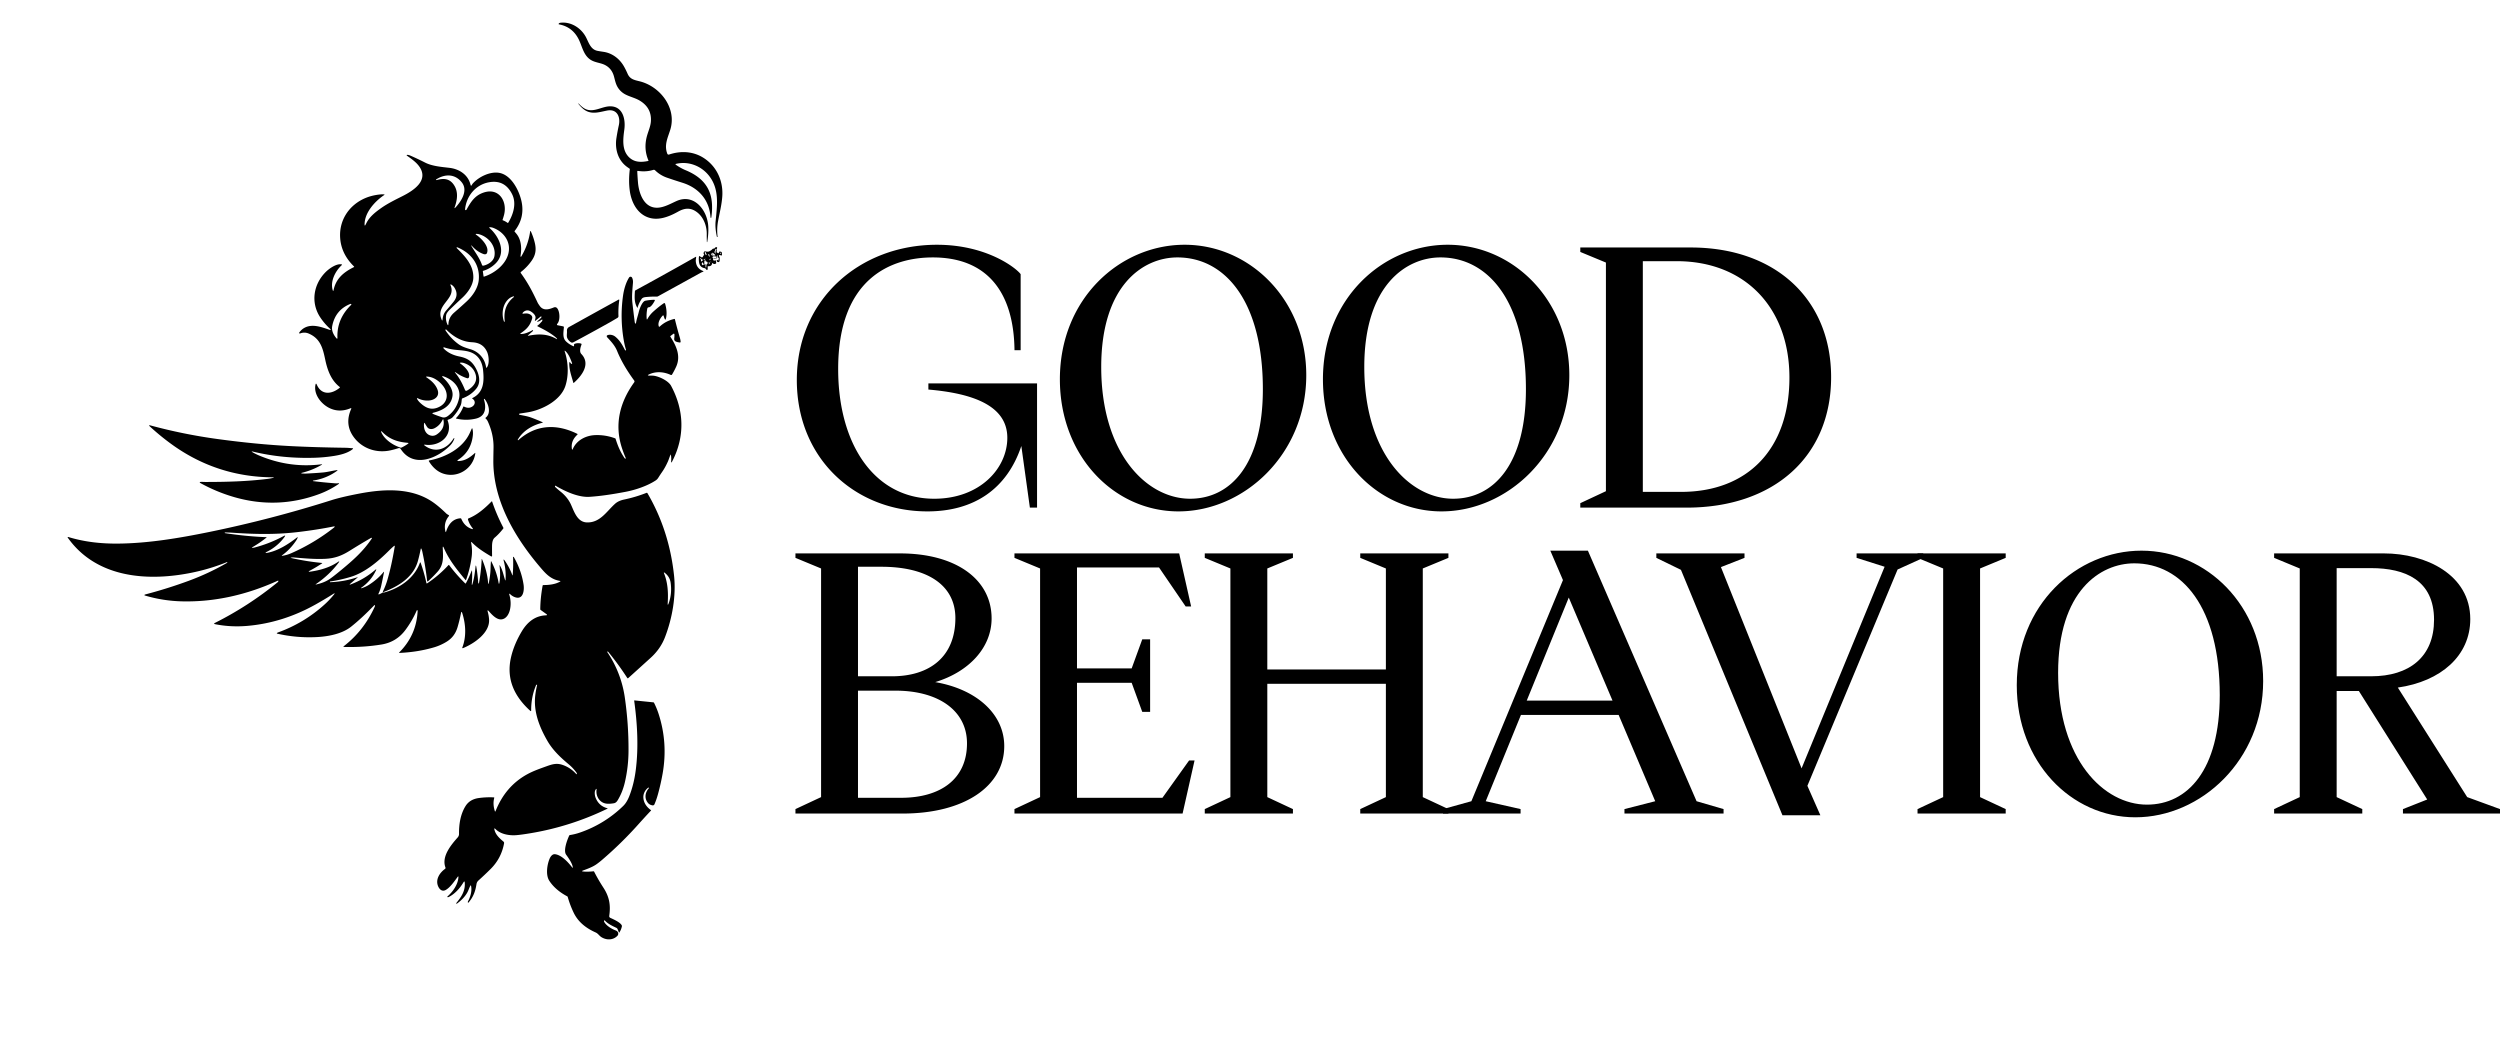
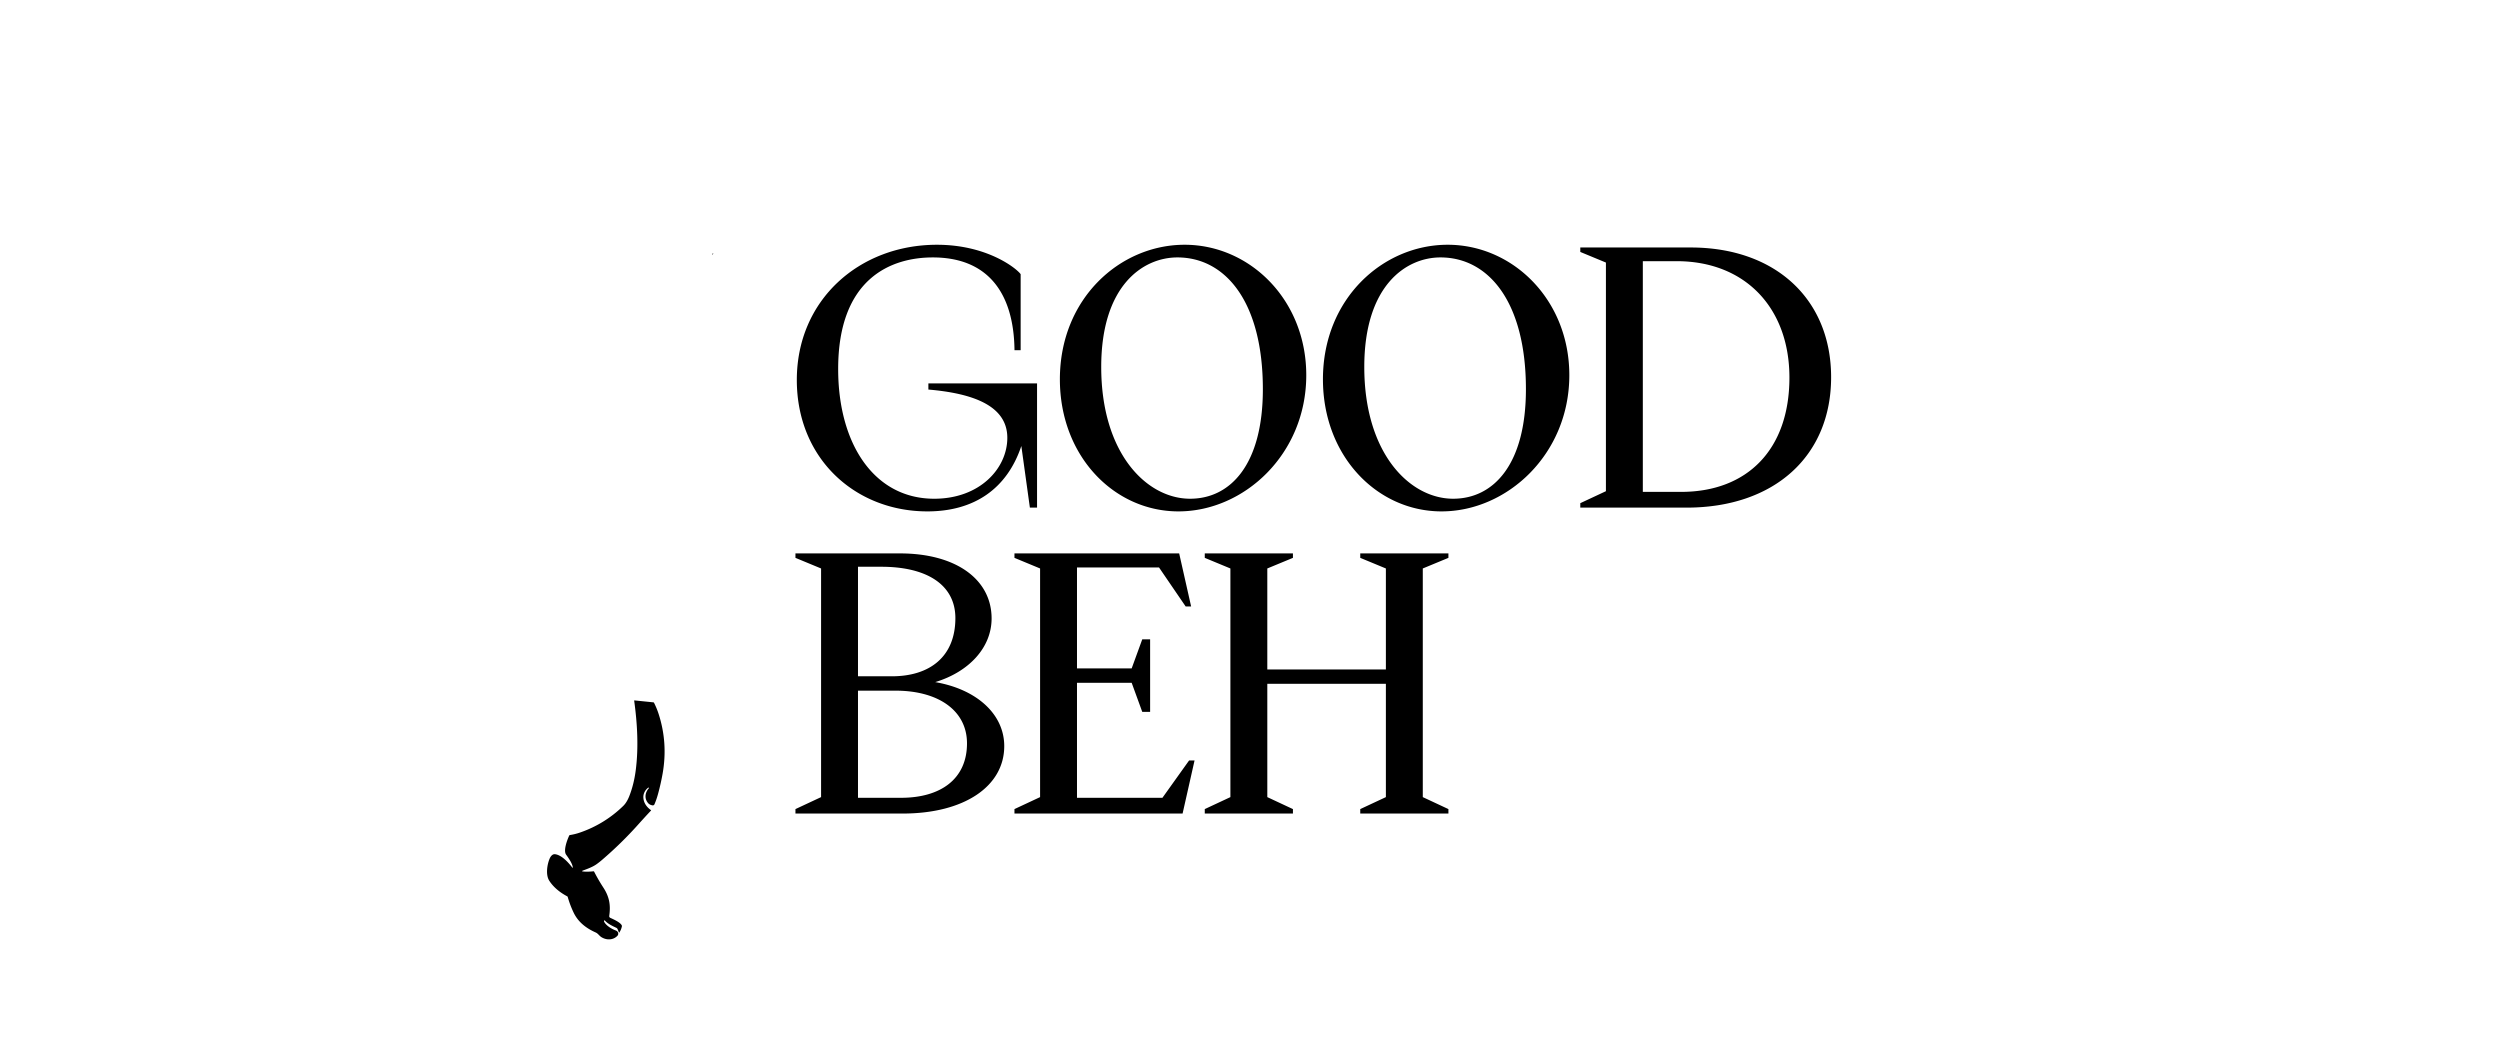
<svg xmlns="http://www.w3.org/2000/svg" width="572" height="242" fill="none">
-   <path fill="#000" d="M154.615 37.51a.083.083 0 0 0-.061.1c.004.02.016.038.033.05.749.537 1.516.968 2.301 1.293 3.573 1.48 5.87 3.853 6.02 7.926a14.641 14.641 0 0 1-.163 2.892c-.012.074-.052.097-.121.066-.036-.014-.056-.044-.06-.086-.234-4.004-2.724-6.779-6.416-7.937a129.19 129.19 0 0 1-3.535-1.16 7.205 7.205 0 0 1-2.721-1.683.418.418 0 0 0-.418-.101c-1.093.342-2.265.42-3.515.231a.134.134 0 0 0-.153.114l-.002.026c.04.812.093 1.626.158 2.44.208 2.593 1.41 6.066 4.632 5.835 1.445-.103 2.87-.924 4.174-1.51 4.01-1.798 7.01 2.03 7.271 5.628.08 1.094.006 2.337-.221 3.727a.06.06 0 0 1-.026.039c-.017.013-.036.002-.052-.033a.075.075 0 0 1-.009-.038 32.75 32.75 0 0 1-.024-1.766c.023-1.88-.731-3.87-2.231-5.01-1.47-1.118-2.837-.962-4.318-.135-2.269 1.27-4.95 2.3-7.431 1.088-2.205-1.081-3.319-3.534-3.631-5.845-.211-1.546-.209-3.186.002-4.92a.16.16 0 0 0-.07-.162 14.27 14.27 0 0 0-.387-.268c-2.229-1.511-2.994-4.137-2.604-6.71a48.1 48.1 0 0 1 .557-2.976c.398-1.832-.382-3.767-2.675-3.332-1.562.297-3.163.867-4.683.136-.643-.308-1.282-.874-1.919-1.7-.005-.007-.004-.013.001-.02l.047-.04c.008-.006.016-.005.023.003.513.573 1.002.978 1.466 1.218 1.937 1 3.876-.608 5.847-.564 2.827.062 3.461 2.976 3.146 5.309-.287 2.12-.614 4.671 1.057 6.323 1.237 1.224 2.819 1.2 4.402.872a.083.083 0 0 0 .065-.099l-.005-.016c-.775-1.794-.882-3.683-.321-5.67.306-1.076.812-2.186.881-3.288.134-2.083-.739-3.672-2.619-4.772-1.018-.595-2.228-.85-3.254-1.397a4.4 4.4 0 0 1-1.837-1.827c-.375-.687-.534-1.523-.743-2.283-.357-1.3-1.122-2.207-2.296-2.72-.843-.37-2.041-.476-2.937-1.011-1.633-.973-1.969-2.839-2.685-4.43-.944-2.098-2.501-3.346-4.672-3.745a.09.09 0 0 1-.072-.105.068.068 0 0 1 .016-.035.539.539 0 0 1 .395-.226c2.457-.3 4.819 1.25 5.896 3.399.63 1.257 1.069 2.747 2.615 3.034.441.082.886.155 1.338.219 1.982.286 3.648 1.549 4.649 3.27.29.497.58 1.078.872 1.746.537 1.227 1.5 1.424 2.687 1.71 4.763 1.148 8.603 6.136 7.092 11.058-.578 1.881-1.459 3.513-.691 5.532.06.159.234.239.395.187 2.73-.92 5.551-.729 7.883.752 2.999 1.903 4.537 5.237 4.303 8.783-.129 1.964-.636 3.867-.977 5.747a11.857 11.857 0 0 0-.096 3.548c.001.012-.004.018-.015.02l-.053.01c-.055.01-.087-.012-.098-.066-.296-1.336-.393-2.519-.29-3.548.36-3.63.921-7.342-1.548-10.442-1.764-2.213-4.693-3.375-7.569-2.656zm-41.409 148.032c.059.183.124.186.194.005 1.499-3.766 3.9-6.56 7.204-8.379 1.432-.787 2.959-1.309 4.52-1.873 1.226-.44 2.243-.737 3.53-.305a7.199 7.199 0 0 1 3.204 2.134c.021.027.062.028.088.006a.052.052 0 0 0 .02-.035l.012-.067a.264.264 0 0 0-.045-.205 10.519 10.519 0 0 0-1.771-1.915c-1.891-1.565-3.694-3.269-4.92-5.401-1.86-3.234-3.178-6.651-2.784-10.308.08-.753.224-1.573.434-2.461.005-.027-.011-.054-.037-.059l-.059-.008c-.063-.01-.107.014-.133.073-.769 1.795-1.147 3.746-1.131 5.855a.1.1 0 0 1-.099.1.095.095 0 0 1-.068-.026c-3.67-3.303-5.617-7.323-4.423-12.373.463-1.954 1.283-3.912 2.459-5.871 1.24-2.062 3.001-3.537 5.467-3.637.348-.015.381-.123.099-.325l-1.268-.912a.188.188 0 0 1-.084-.163c.011-1.65.189-3.439.532-5.366.019-.11.085-.165.197-.166 1.263.004 2.677-.156 3.772-.771.162-.091.151-.152-.03-.182-1.785-.301-2.91-1.308-4.03-2.595-6.12-7.038-11.28-15.703-11.178-25.072.009-.921.025-1.83.043-2.726.05-2.129-.43-4.138-1.286-6.039a2.258 2.258 0 0 0-.533-.739c-.06-.056-.056-.11.009-.16 1.337-1.024.665-3.156-.221-4.275-.047-.062-.097-.061-.144.002a.117.117 0 0 0-.025.044.126.126 0 0 0 .001.077 5.15 5.15 0 0 1 .278 1.77c-.031 1.407-.752 2.273-2.169 2.598a9.642 9.642 0 0 1-4.455-.025.07.07 0 0 1-.05-.084.068.068 0 0 1 .017-.03 7.615 7.615 0 0 0 1.639-2.544c.039-.103.108-.128.205-.076.665.349 1.274.355 1.828.018.755-.457.84-1.341.058-1.848-.074-.046-.069-.09.009-.126 2.642-1.284 2.705-3.85 2.449-6.366-.2-1.978-1.057-3.313-2.569-4-1.239-.56-2.757-.54-4.129-.72a12.021 12.021 0 0 1-2.195-.513.165.165 0 0 0-.184.048c-.02.023-.026.055-.014.093a.23.23 0 0 0 .055.093c.935 1.005 2.244 1.58 3.605 1.852 1.553.306 2.672.897 3.535 2.298.923 1.497 1.536 3.516.378 5.002-.802 1.027-1.876 1.79-3.22 2.285a.175.175 0 0 0-.12.146c-.08.505-.067 1-.284 1.478-.42.931-1.03 1.83-1.833 2.699-.263.285-.677.43-1.034.554-.101.035-.135.103-.096.203 1.308 3.497-1.843 5.956-5.103 5.524-.349-.047-.38.034-.095.24 2.424 1.765 5.067.754 6.561-1.69.03-.05.07-.06.122-.035l.049.023c.013.007.016.017.013.03a4.312 4.312 0 0 1-.994 1.613c-2.913 2.939-8.364 5.3-11.297.796a.462.462 0 0 0-.53-.186 20.18 20.18 0 0 1-1.75.482c-3.22.733-6.556-.373-8.5-3.067-1.395-1.929-1.582-4.055-.56-6.373.084-.19.03-.246-.163-.167-1.747.722-3.393.678-4.945-.13-1.812-.944-3.493-3.09-3.058-5.237.07-.34.173-.353.313-.034 1.09 2.501 3.455 2.173 5.234.705a.118.118 0 0 0 .016-.167.052.052 0 0 0-.02-.019c-1.971-1.53-2.803-3.862-3.306-6.245-.537-2.55-1.08-4.799-3.732-5.952a2.543 2.543 0 0 0-2.018-.043.193.193 0 0 1-.114.006.122.122 0 0 1-.085-.072.175.175 0 0 1 .02-.16c.363-.504.8-.884 1.31-1.134 1.757-.863 3.798-.09 5.467.477.48.162.536.071.166-.274a13.776 13.776 0 0 1-2.218-2.627c-2.147-3.343-1.484-7.465 1.292-10.255.788-.791 2.5-2.026 3.683-1.762.043.01.071.053.062.097a.086.086 0 0 1-.024.041c-1.514 1.397-2.683 3.708-2.108 5.714.086.294.16.29.22-.01.534-2.588 2.279-4.055 4.647-5.227a.086.086 0 0 0 .04-.116c-.006-.008-.01-.015-.017-.022-2.053-2.002-3.116-4.307-3.193-6.911-.102-3.585 1.828-6.717 5.036-8.391 1.253-.653 2.676-1.052 4.27-1.193.239-.02.478-.021.715-.004.175.014.19.07.045.168-2.156 1.46-4.55 4.09-4.458 6.866a.08.08 0 0 0 .08.078.078.078 0 0 0 .066-.041c.098-.172.194-.352.288-.541.735-1.456 2.06-2.48 3.362-3.402 1.516-1.074 3.307-1.937 4.946-2.767 2.361-1.195 6.022-3.508 3.792-6.705-.69-.99-1.734-1.726-2.737-2.437-.267-.19-.236-.275.09-.257.155.008.37.074.647.196 1.082.473 2.192.998 3.327 1.576 1.61.816 3.686.976 5.532 1.192 2.252.263 4.274 1.555 4.837 3.852.072.295.18.308.324.039a1.76 1.76 0 0 1 .262-.368c1.397-1.512 3.909-2.716 5.957-2.378 2.827.467 4.639 4.127 5.151 6.63.499 2.442-.026 4.657-1.571 6.647-.059.078-.058.152.009.223.168.185.327.374.478.571 1.051 1.389 1.121 3.312.83 4.957a.183.183 0 0 0 .018.114.11.11 0 0 0 .047.051.066.066 0 0 0 .087-.018l.003-.002a15.133 15.133 0 0 0 2.041-5.673c.037-.25.107-.261.211-.028.382.854.676 1.722.881 2.605.359 1.548.16 2.756-.739 4.032a11.722 11.722 0 0 1-2.439 2.563.19.19 0 0 0-.038.264c1.562 2.161 2.513 3.906 3.871 6.806.05.108.203.342.455.7.83 1.18 2.088.825 3.207.363.345-.14.627-.057.845.25.575.8.663 2.78-.053 3.509a.186.186 0 0 0 .001.262c.027.025.06.042.096.05l1.267.247a.21.21 0 0 1 .168.224c-.096 1.137-.369 2.427.526 3.26.456.425.983.771 1.585 1.038.179.08.248.023.209-.17-.04-.194.038-.323.233-.384a2.26 2.26 0 0 1 1.379-.018.158.158 0 0 1 .106.2c-.002.003-.002.006-.003.012-.228.61-.56 1.615-.039 2.165 2.21 2.324.056 5.04-1.756 6.633-.019.015-.045.014-.06-.002-.003-.005-.008-.011-.008-.018-.403-1.486-.975-2.956-.941-4.508.007-.298.096-.326.265-.08l.099.14a.194.194 0 0 0 .181.09.12.12 0 0 0 .07-.029.104.104 0 0 0 .03-.125c-.366-.959-.73-1.998-1.469-2.712-.227-.22-.29-.18-.19.12.817 2.458.899 5.429.126 7.798-1.085 3.326-5.301 5.477-8.522 6.02-.642.108-1.285.207-1.927.299a.142.142 0 0 0-.087.048c-.106.13-.068.214.115.25.906.175 1.814.326 2.669.648.865.326 1.692.664 2.479 1.016.144.063.138.112-.013.15-2.249.554-4.39 1.804-5.589 3.823-.027.048-.029.094-.001.14.012.019.029.031.051.031a.08.08 0 0 0 .06-.02c4.044-3.63 8.798-3.77 13.496-1.437a.102.102 0 0 1 .045.138c-.006.012-.014.02-.022.03-1.025.932-1.45 2.009-1.271 3.23.04.277.118.287.23.03.882-2.005 3.001-3.058 5.083-3.143 1.55-.063 3.07.18 4.564.729.07.025.116.072.137.143.495 1.59 1.096 3.027 2.069 4.422a.19.19 0 0 0 .124.076c.125.02.163-.029.112-.145a24.8 24.8 0 0 1-.885-2.338c-1.747-5.416-.424-10.462 2.812-14.943.11-.151.11-.303 0-.454-1.737-2.373-3.037-4.622-3.897-6.746-.49-1.211-1.343-2.134-2.184-3.038-.307-.328-.241-.54.202-.635.095-.02.189-.032.283-.034.478-.008.943.155 1.311.46 1.064.881 1.602 1.908 2.222 3.105a.062.062 0 0 0 .083.027l.059-.032a.115.115 0 0 0 .058-.137 16.425 16.425 0 0 1-.437-1.763 32.685 32.685 0 0 1-.244-10.567c.193-1.386.629-2.984 1.39-4.19a.39.39 0 0 1 .677.03c.173.335.242.73.208 1.18-.115 1.481-.302 3.063-.135 4.55.165 1.465.346 2.95.542 4.451a.54.54 0 0 0 .077.217c.112.197.185.18.219-.042.133-.88.437-1.68.629-2.508.158-.677.768-2.418 1.517-2.568a11.63 11.63 0 0 1 2.011-.213c.08 0 .145.062.145.142a.132.132 0 0 1-.016.067c-.237.438-.828 1.494-1.373 1.507a.347.347 0 0 0-.33.276 8.247 8.247 0 0 0-.147 2.323c.018.231.086.244.199.04a6.494 6.494 0 0 1 1.372-1.703c.747-.663 1.548-1.33 2.363-1.87a.182.182 0 0 1 .273.094c.324 1.003.486 2.397.183 3.47-.071.25-.158.257-.265.02a4.215 4.215 0 0 1-.24-.701.12.12 0 0 0-.149-.09.15.15 0 0 0-.058.032c-.56.549-1.226 1.675-.895 2.495.024.059.093.09.153.063a.14.14 0 0 0 .036-.022c.918-.868 2.033-1.454 3.344-1.76.076-.018.124.011.143.086a92.77 92.77 0 0 0 1.146 4.257c.085.29.139.582.161.878a.163.163 0 0 1-.154.174.194.194 0 0 1-.041-.001c-.512-.096-1.375-.156-1.266-.926.046-.332.061-.656.043-.97a.142.142 0 0 0-.228-.103l-.643.48c-.08.06-.094.13-.04.214 1.342 2.077 2.431 4.396 1.296 6.869-.283.615-.593 1.2-.928 1.758a.235.235 0 0 1-.299.092c-1.572-.723-3.36-.873-4.936-.131-.409.19-.388.285.063.281.231-.003.473 0 .723.013 1.275.056 3.582 1.129 4.229 2.333 2.972 5.535 3.225 11.551.261 17.269-.196.379-.277.356-.241-.069.039-.467.02-.927-.055-1.382-.019-.118-.053-.122-.105-.015-.225.479-.355.977-.563 1.45-.406.916-.835 1.702-1.286 2.356-.318.459-.63.93-.934 1.412-.162.261-.36.466-.59.619-1.902 1.254-4.587 2.161-6.807 2.591-3.273.631-6.054 1.021-8.341 1.164-2.508.16-5.467-1.182-7.779-2.542a.068.068 0 0 0-.093.023c-.004.005-.006.012-.008.019l-.015.053a.207.207 0 0 0 .065.22c.424.39.843.748 1.256 1.078.955.763 1.791 1.76 2.309 2.883.742 1.611 1.457 4.052 3.656 4.121 3.034.097 4.507-2.525 6.463-4.275.576-.516 1.317-.805 2.061-.959a31.616 31.616 0 0 0 5.129-1.534c.076-.03.161 0 .202.071 3.328 5.683 5.36 11.969 6.094 18.86.494 4.65-.398 9.744-2.073 14.096-.686 1.787-1.78 3.361-3.278 4.72-1.797 1.632-3.51 3.183-5.143 4.652a.134.134 0 0 1-.188-.006l-.016-.021a64.891 64.891 0 0 0-4.38-6.011c-.039-.048-.088-.06-.146-.033l-.052.024c-.028.012-.034.031-.017.056a24.86 24.86 0 0 1 4.016 10.352 81.92 81.92 0 0 1 .858 12.216 32.43 32.43 0 0 1-.812 7.146c-.354 1.563-.91 2.969-1.668 4.215-.201.333-.461.615-.869.686-.851.148-1.533.155-2.048.022-1.309-.341-2.102-1.697-1.919-3.095.035-.271-.03-.297-.191-.077-.371.505-.211 1.457.01 1.979.516 1.209 1.392 1.978 2.631 2.307.113.029.116.07.012.121a64.442 64.442 0 0 1-17.549 5.597c-1.453.244-2.563.394-3.331.451-1.615.117-3.544-.236-4.689-1.391-.247-.249-.332-.202-.254.138.264 1.156 1.172 1.979 2.066 2.723.112.09.164.235.139.376-.414 2.296-1.444 4.264-3.092 5.903a76.246 76.246 0 0 1-2.821 2.666 1.43 1.43 0 0 0-.399.765c-.239 1.622-.712 2.933-1.817 4.231a.087.087 0 0 1-.124.012c-.008-.007-.015-.013-.019-.025a.204.204 0 0 1-.003-.208c.564-1.056.966-2.372.728-3.559-.038-.191-.102-.2-.191-.027-.269.524-.434 1.102-.731 1.605-.54.913-1.321 1.734-2.34 2.463-.047.033-.088.026-.118-.023a.095.095 0 0 1-.019-.068c0-.023.009-.044.024-.064 1.151-1.393 2.072-2.778 1.926-4.65-.028-.336-.129-.359-.302-.07-.844 1.401-1.979 2.647-3.361 3.347a.454.454 0 0 1-.191.045c-.079.003-.123-.022-.132-.07a.115.115 0 0 1 .041-.111c1.214-1.05 2.396-2.729 2.493-4.375.014-.243-.049-.267-.193-.07-.75 1.02-1.675 2.386-2.717 2.976-.839.474-1.472-.186-1.763-.929-.593-1.51.398-3.031 1.606-3.888a.283.283 0 0 0 .101-.332c-.946-2.507 1.285-5.169 2.829-6.906.162-.183.281-.491.278-.736-.034-2.225.323-4.503 1.462-6.364.694-1.135 1.76-1.701 3.062-1.882a18.33 18.33 0 0 1 3.453-.149.088.088 0 0 1 .085.092c-.001.006 0 .013-.003.02-.253.95-.212 1.947.127 2.989l-.006-.001zM99.916 41.203c1.66-.486 3.047-.342 4.03 1.253.931 1.508.678 3.267.113 4.869-.128.354-.063.392.193.115 1.275-1.395 2.886-3.82 1.425-5.689-1.549-1.984-3.828-2.014-5.864-.71-.06.038-.063.083-.013.133.033.032.071.04.116.03zm15.129 9.2a4.25 4.25 0 0 1 1.084.59.103.103 0 0 0 .145-.021c.003-.003.005-.004.006-.01 1.199-1.966 1.92-4.441.899-6.51-1.12-2.263-2.88-3.18-5.279-2.751-3.077.547-5.206 3.164-5.495 6.212a.153.153 0 0 0 .205.156.253.253 0 0 0 .147-.127c.965-1.743 1.857-3.192 3.884-3.88 3.541-1.2 5.48 2.042 4.688 5.1-.097.374-.211.748-.34 1.123a.094.094 0 0 0 .056.118zM77.205 77.24c-.107-2.864.947-5.365 3.162-7.503.041-.038.044-.08.009-.124-.066-.082-.148-.102-.246-.062-2.278.92-3.652 2.618-4.126 5.092-.192.998.317 1.97.927 2.703.194.232.286.197.274-.106zm25.397-3.142c.076-1.08.5-1.875 1.351-2.61.914-.788 1.857-1.633 2.83-2.535 1.381-1.28 2.612-3.074 2.767-4.97.285-3.488-1.772-6.103-4.884-7.387a.184.184 0 0 0-.156.006.094.094 0 0 0-.036.125l.015.019c1.92 1.901 3.882 3.906 3.807 6.811-.043 1.69-1.274 3.415-2.505 4.554-1.067.99-2.023 1.897-2.872 2.723-.5.488-.78.908-.841 1.264a3.646 3.646 0 0 0 .251 2.045c.153.366.245.35.273-.045zm8.812-16.193c-.123.3-.485.326-.748.234-1.025-.357-1.948-1.013-2.771-1.969-.011-.014-.026-.015-.041-.004l-.042.037s-.006.012-.001.018c.871 1.459 1.91 2.804 2.469 4.39a.277.277 0 0 0 .32.176c1.1-.25 2.331-1.013 2.53-2.206.387-2.324-1.392-4.398-3.526-4.988a2.264 2.264 0 0 0-.554-.08c-.264-.002-.289.072-.072.222 1.1.762 3.049 2.661 2.436 4.17zm.561-5.756c2.247 1.943 4.002 5.662 1.341 8.203-.813.779-1.731 1.317-2.758 1.614-.063.018-.091.062-.083.128l.16 1.127c.008.05.053.083.104.077l.014-.004c2.365-.76 4.878-2.69 5.539-5.184.703-2.648-.923-5-3.408-5.963a2.336 2.336 0 0 0-.848-.16.09.09 0 0 0-.091.093c0 .027.011.05.03.069zm-10.716 20.967c.104-.866.27-1.45.896-2.158.607-.69 1.15-1.332 1.629-1.929.798-.992.886-2.021.268-3.087a2.208 2.208 0 0 0-.734-.783c-.263-.165-.334-.106-.214.18 1.318 3.137-3.566 4.337-2.058 7.81.109.251.18.24.213-.033zm6.688 5.184c-2.226-.102-4.186-1.23-5.839-2.892a.112.112 0 0 0-.158-.002.125.125 0 0 0-.034.07.234.234 0 0 0 .041.166c.828 1.237 1.805 2.267 2.932 3.092.817.6 1.781.88 2.743 1.168 1.938.578 3.289 2.139 3.58 4.098.026.183.094.199.202.047.635-.89.41-2.693.026-3.537-.697-1.54-1.9-2.138-3.493-2.21zm9.653-10.357a.051.051 0 0 0 .017-.053c-.022-.066-.064-.091-.13-.076-.581.133-1.096.48-1.541 1.038-.967 1.213-1.19 3.074-.663 4.644.01.03.025.056.046.08.035.04.068.053.095.04.051-.026.073-.066.067-.124-.282-2.25.296-4.11 2.109-5.55zm-17.456 21.336c.47 1.446-.744 2.274-2.047 2.362a4.872 4.872 0 0 1-2.432-.478c-.28-.13-.341-.063-.183.201.161.275.368.53.62.77 1.121 1.06 2.353 1.74 3.927 1.16 2.444-.9 2.794-3.215 1.262-5.097-.887-1.09-2.192-1.983-3.57-2.037-.29-.011-.315.065-.074.227 1.103.74 2.091 1.646 2.497 2.892zm22.771-15.786a4.63 4.63 0 0 0 .959-.88.128.128 0 0 0 .024-.12.12.12 0 0 0-.083-.085.116.116 0 0 0-.114.021l-1.122.897c-.184.147-.241.108-.167-.115.049-.155.086-.308.112-.456.119-.692-.862-1.447-1.385-1.651-.576-.227-1.227.016-1.573.514a.105.105 0 0 0 .105.165c.244-.043.485-.066.724-.07.596-.012 1.573.397 1.358 1.167-.447 1.6-1.245 2.446-2.618 3.363-.147.1-.134.154.046.166.852.05 1.957-.473 2.694-.882.016-.009.028-.006.039.008l.031.047c.043.06.035.113-.02.163l-1.061.93c-.145.127-.124.17.065.135 2.326-.459 4.326-.446 6.405.75.144.083.172.054.085-.087a.998.998 0 0 0-.208-.24c-1.293-1.089-2.745-1.83-4.229-2.58-.08-.042-.082-.088-.009-.14.266-.188.516-.42.747-.694.161-.19.391-.317.374-.6-.007-.111-.056-.136-.151-.076-.323.208-.589.455-.999.448-.112-.003-.122-.035-.029-.098zm-19.383 17.093c-.305 2.273-2.246 3.305-4.362 3.84-.314.08-.323.184-.024.309a21.05 21.05 0 0 0 2.039.737c.443.138.903-.01 1.269-.278 1.319-.967 2.175-2.303 2.567-4.005.558-2.438-1.349-4.342-3.557-5.086a.438.438 0 0 0-.252-.008.074.074 0 0 0-.055.09.067.067 0 0 0 .024.037c1.131 1.012 2.569 2.737 2.351 4.364zm3.76-4.265a.335.335 0 0 1-.42.217 8.806 8.806 0 0 1-2.473-1.241c-.388-.277-.432-.231-.132.14.789.974 1.492 2.218 2.105 3.732.104.259.278.316.519.175 1.361-.8 2.432-1.992 1.928-3.68-.369-1.24-1.229-2.098-2.583-2.574a2.097 2.097 0 0 0-.829-.12c-.228.017-.25.091-.063.224.875.618 2.327 1.947 1.948 3.127zM93.32 101.558c.202-.141.18-.222-.064-.243-2.354-.195-4.274-.865-5.92-2.622a.076.076 0 0 0-.086-.018.077.077 0 0 0-.042.031.094.094 0 0 0-.01.095c.7 1.726 2.668 3.049 4.425 3.609a.38.38 0 0 0 .275-.02c.522-.254.997-.531 1.422-.832zm4.395-3.875c-.177-.266-.34-.532-.485-.799-.107-.193-.175-.18-.204.038-.168 1.24.4 2.591 1.727 2.771.417.058.82-.046 1.21-.311 1.27-.859 1.768-1.962 1.496-3.309-.041-.199-.105-.207-.195-.024-.411.844-1.009 1.48-1.799 1.903-.58.312-1.346.335-1.75-.27zm54.182 33.414c.874 2.103 1.029 4.393.881 6.802-.037.607.046.624.248.048.498-1.406.639-2.929.426-4.571-.125-.966-.603-1.757-1.433-2.375a.08.08 0 0 0-.112.011.078.078 0 0 0-.01.085z" />
-   <path fill="#000" d="M62.339 109.372c.44-.104.435-.157-.017-.16-8.277-.071-15.785-2.465-22.523-7.185a53.84 53.84 0 0 1-5.654-4.589.072.072 0 0 1-.002-.103.081.081 0 0 1 .039-.022.407.407 0 0 1 .18.008 121.163 121.163 0 0 0 15.291 3.112c5.948.819 11.59 1.365 16.925 1.638 3.692.189 7.871.315 12.538.379.484.007.969.07 1.454.095.25.012.277.097.08.252-1.162.911-2.808 1.294-4.252 1.523-1.46.232-2.938.37-4.434.416-4.894.148-9.6-.324-14.113-1.414a.583.583 0 0 0-.154-.018c-.139-.001-.15.032-.03.103.525.31 1.06.578 1.603.807 4.283 1.803 8.65 2.517 13.102 2.14.368-.03.745-.069 1.13-.117.242-.029.258.018.047.141a16.614 16.614 0 0 1-4.533 1.815.086.086 0 0 0-.06.051c-.012.027-.01.048.004.064.01.013.025.019.04.02.447.03.791.04 1.035.027 1.284-.06 2.532-.141 3.746-.242 1.102-.091 2.162-.386 3.232-.54.264-.039.289.02.07.177a12.339 12.339 0 0 1-5.365 2.19.161.161 0 0 0-.074.026c-.04.026-.055.049-.044.074a.079.079 0 0 0 .063.047c1.52.19 3.194.355 5.025.498.216.018.422.014.616-.011.346-.043.375.032.086.229a20.657 20.657 0 0 1-4.242 2.196c-6.491 2.431-13.08 2.657-19.768.678a37.398 37.398 0 0 1-7.518-3.147.403.403 0 0 1-.149-.146.072.072 0 0 1 .023-.098.051.051 0 0 1 .029-.009c.428-.051.835-.001 1.267 0 4.9-.008 9.448-.126 14.191-.709.385-.048.757-.114 1.116-.196zM51.953 128.78c.054-.031.067-.073.04-.13l-.024-.047s-.007-.009-.016-.005c-3.436 1.398-7.064 2.372-10.885 2.921-9.463 1.363-19.577-.14-25.507-8.424-.15-.211-.101-.278.146-.204 3.718 1.123 7.474 1.521 11.358 1.484 6.833-.063 13.94-1.255 20.753-2.646a274.677 274.677 0 0 0 28.032-7.294c1.479-.467 3.542-.958 6.195-1.47 5.936-1.149 12.28-1.432 17.154 2.038.845.599 1.816 1.431 2.917 2.495.168.162.378.249.565.377.081.056.091.123.028.201-.842 1.028-1.107 2.196-.798 3.503.05.214.109.216.177.005.51-1.572 1.468-2.876 3.253-2.997a.212.212 0 0 1 .211.129c.501 1.163 1.291 1.931 2.373 2.301.31.107.363.032.158-.222a5.717 5.717 0 0 1-1.012-1.92.218.218 0 0 1 .129-.266c2.032-.819 3.726-2.303 5.258-3.861.07-.07.118-.06.149.034a41.726 41.726 0 0 0 2.555 5.944.2.2 0 0 1-.02.214c-.647.83-1.3 1.521-1.959 2.076-.54.455-.601 1.371-.605 2.051-.006.682-.001 1.385.011 2.11a.149.149 0 0 1-.142.149.138.138 0 0 1-.077-.022c-1.583-.946-3.06-1.851-4.35-3.158-.204-.205-.275-.166-.216.116a9.522 9.522 0 0 1 .098 3.256 24.884 24.884 0 0 1-1.274 5.179c-.025.069-.063.075-.109.018-1.886-2.265-3.78-4.589-4.929-7.28-.216-.508-.31-.486-.283.066.098 2.004.222 3.723-1.174 5.285a30.839 30.839 0 0 1-2.196 2.216.126.126 0 0 1-.176-.007.124.124 0 0 1-.031-.071 66.012 66.012 0 0 0-1.11-6.742 3.441 3.441 0 0 0-.157-.513c-.093-.241-.167-.236-.218.021-.18.908-.391 1.804-.637 2.688-1.018 3.662-4.41 5.774-7.797 7.052-.204.077-.258.016-.166-.182.418-.869.754-1.747 1.011-2.633.64-2.21 1.19-4.725 1.655-7.547.035-.222-.032-.26-.203-.115-.34.285-.686.604-1.04.958-2.486 2.487-5.447 5.011-8.705 6.039a31.07 31.07 0 0 1-4.823 1.092c-.037.005-.052.027-.05.063l.006.055c.003.033.02.049.054.046a21.5 21.5 0 0 0 6.17-1.116c.153-.052.169-.024.046.082l-1.547 1.327c-.31.265-.274.326.107.18a18.634 18.634 0 0 0 5.523-3.285c.244-.21.3-.17.164.123-.748 1.606-1.87 2.924-3.366 3.96-.035.027-.042.057-.02.097.013.023.034.03.06.022a6.996 6.996 0 0 0 1.687-.761c1.337-.85 2.455-1.82 3.354-2.912.12-.146.161-.127.124.058a140.9 140.9 0 0 1-.634 3.059 7.798 7.798 0 0 1-.59 1.73c-.106.218-.048.281.175.189a4.61 4.61 0 0 0 .722-.374.246.246 0 0 1 .192-.034c.093.019.18.018.261-.004 3.482-.968 6.8-3.257 8.073-6.719.073-.203.147-.202.219.001a37.896 37.896 0 0 1 1.298 4.586c.01.052.064.086.115.075.013-.003.024-.009.034-.014a26.178 26.178 0 0 0 4.892-4.182.104.104 0 0 1 .148-.007l.012.016a36.142 36.142 0 0 0 3.667 4.177.101.101 0 0 0 .143-.004.057.057 0 0 0 .016-.022c.493-.912.919-1.839 1.283-2.782.074-.194.117-.187.128.02.051.953.026 1.956-.072 3.012-.002.04.016.064.054.072l.049.007s.015 0 .016-.009c.141-.464.259-.932.359-1.405.135-.643.261-1.52.38-2.633.049-.454.113-.455.196-.006.189 1.04.33 2.214.42 3.523a.485.485 0 0 0 .062.207c.057.104.096.097.118-.02.331-1.798.537-3.618.619-5.462.006-.132.035-.136.088-.017.761 1.769 1.217 3.513 1.367 5.23.047.554.12.557.218.01.185-1.043.341-2.089.361-3.153.01-.525.036-1.042.078-1.548.01-.131.046-.138.106-.021.817 1.597 1.365 3.201 1.641 4.815.067.381.135.381.203 0 .197-1.084.206-2.363.025-3.834-.022-.173.014-.186.105-.037.6.984.793 2.125 1.134 3.206.075.241.121.236.139-.015a13.006 13.006 0 0 0-.394-4.192c-.129-.489-.048-.526.24-.11a14.256 14.256 0 0 1 1.667 3.19c.071.196.116.189.131-.019.108-1.451.131-2.79.068-4.017-.003-.05.031-.068.101-.059a.115.115 0 0 1 .079.055c1.155 2.009 1.897 4.113 2.23 6.308.2 1.322-.077 3.698-2.173 2.787a3.05 3.05 0 0 1-.863-.583c-.23-.217-.302-.172-.213.133.329 1.131.377 2.246.142 3.342-.222 1.038-.864 2.199-2.008 2.272-1.078.071-2.149-1.096-2.777-1.822-.325-.377-.421-.326-.289.155a8.24 8.24 0 0 1 .286 1.664c.203 3.098-3.439 5.547-5.988 6.587a.105.105 0 0 1-.137-.058.113.113 0 0 1-.001-.077c.965-2.486.807-5.326-.007-7.889-.12-.372-.217-.368-.293.018-.21 1.059-.465 2.1-.761 3.119-.436 1.501-1.224 2.613-2.556 3.424a11.78 11.78 0 0 1-2.778 1.247c-2.472.739-5.122 1.171-7.949 1.298-.136.006-.156-.04-.06-.136 2.558-2.564 3.95-5.649 4.175-9.255a2.09 2.09 0 0 0 .01-.217c-.06-.25-.14-.258-.244-.022a22.285 22.285 0 0 1-2.537 4.361c-1.371 1.855-3.198 2.97-5.479 3.344-2.79.455-5.67.64-8.641.559a.061.061 0 0 1-.061-.051c-.01-.04 0-.071.034-.096 3.06-2.355 5.43-5.371 7.11-9.05a.804.804 0 0 0 .067-.268.1.1 0 0 0-.098-.105.1.1 0 0 0-.075.029c-1.874 1.951-3.638 3.586-5.294 4.903-2.08 1.655-5.21 2.242-7.813 2.379-3.08.161-6.12-.103-9.118-.789-.08-.017-.093-.057-.038-.119a.573.573 0 0 1 .247-.158 31.694 31.694 0 0 0 10.585-6.335 19.241 19.241 0 0 0 2.337-2.49c.058-.074.04-.108-.055-.098a.252.252 0 0 0-.106.036 84.009 84.009 0 0 1-4.172 2.495c-4.978 2.788-10.162 4.418-15.55 4.893-2.564.225-5.037.098-7.422-.381-.304-.061-.319-.162-.04-.302a77.802 77.802 0 0 0 14.367-9.32.348.348 0 0 0 .108-.154c.061-.177.006-.227-.164-.15-6.958 3.155-14.27 4.879-21.855 4.701a32.304 32.304 0 0 1-8.507-1.342c-.106-.032-.12-.09-.044-.171a.232.232 0 0 1 .1-.059 107.35 107.35 0 0 0 10.014-3.142 57.067 57.067 0 0 0 8.742-4.095l.001-.002zm16.121-5.692a3.546 3.546 0 0 1-.333.618c-.898 1.335-1.947 2.438-3.146 3.303-.186.134-.165.185.062.15a7.84 7.84 0 0 0 1.985-.584 45.147 45.147 0 0 0 9.694-5.799c.376-.293.331-.392-.137-.298-2.4.483-5.016.894-7.846 1.235-5.17.624-9.827.535-15.228.17a24.507 24.507 0 0 0-1.667-.053c-.017 0-.027.007-.028.026l-.004.058c-.002.039.016.06.052.068 3.261.499 6.419.807 9.473.926.08.004.091.031.029.081a25.646 25.646 0 0 1-3.22 2.203c-.183.106-.168.155.042.147.163-.006.333-.033.51-.081a29.954 29.954 0 0 0 6.56-2.595c.411-.222.477-.145.2.231a11.079 11.079 0 0 1-3.85 3.272c-.654.339-.62.436.102.289 2.35-.477 4.698-1.978 6.612-3.47.175-.133.22-.1.136.104l.002-.001zm5.588 5.831a31.498 31.498 0 0 1-2.703 1.612c-.46.243-.432.329.082.255 2.176-.309 4.378-.938 6.207-2.165.423-.284.482-.224.172.184-1.4 1.843-3.1 3.448-5.1 4.813-.16.109-.145.143.044.101 1.132-.244 2.096-.618 2.895-1.126.486-.307 1.349-.971 2.59-1.991 2.906-2.388 5.252-4.45 7.227-7.402a.095.095 0 0 0-.073-.149.197.197 0 0 0-.118.027c-1.495.855-3.114 1.83-4.864 2.924-1.834 1.148-3.418 1.741-5.557 1.852-2.37.122-4.772-.104-7.168-.297a2.848 2.848 0 0 0-.647.02c-.183.027-.183.059-.004.1 2.277.516 4.607.89 6.987 1.123.12.01.131.05.03.119zm65.534-54.981a447.142 447.142 0 0 1-8.043 4.396.511.511 0 0 1-.502-.01 2.197 2.197 0 0 1-.804-.865c-.284-.518-.081-1.132-.123-1.702-.034-.454.128-.745.513-.958 3.869-2.149 7.636-4.233 11.299-6.248a.107.107 0 0 1 .158.107 19.606 19.606 0 0 0-.188 3.668c.012.32-.229.4-.452.534a71.24 71.24 0 0 1-1.858 1.078zm7.604-5.528c-.455.686-.764 1.359-.928 2.016-.003.012-.017.02-.031.016-.006-.001-.009-.006-.012-.009-.737-1.223-.644-2.43-.562-3.787a.272.272 0 0 1 .141-.224 954.47 954.47 0 0 0 13.75-7.641c.091-.052.13-.027.12.078-.027.283-.101.567-.085.85.061 1.105.6 1.863 1.617 2.276.192.077.19.148-.008.214a2.736 2.736 0 0 0-.495.22c-3.564 1.969-6.815 3.76-9.751 5.374a.543.543 0 0 1-.269.068c-.817-.015-1.644.02-2.487.103-.364.035-.784.12-1 .447zm-41.879 36.728c-.387.26-.348.375.116.344 1.452-.09 2.529-.837 3.582-1.796.104-.097.147-.074.126.067-.49 3.495-4.06 5.737-7.387 4.589-1.392-.481-2.468-1.548-3.23-2.82a.115.115 0 0 1 .04-.157.091.091 0 0 1 .038-.014c3.772-.729 7.688-2.759 9.302-6.334.131-.286.263-.581.4-.883.086-.193.152-.189.199.018.104.463.134.93.087 1.403-.245 2.423-1.336 4.284-3.273 5.583z" />
-   <path fill="#000" d="M163.103 59.052a.13.13 0 0 1 .096.172l-.03.073a.209.209 0 0 0 .052.242c.106.104.232.118.379.041a.145.145 0 0 1 .195.062c.01.015.014.031.015.049l.054.466c.009.068-.018.118-.078.152-.297.16-.547.119-.752-.128a.049.049 0 0 0-.067-.009.046.046 0 0 0-.019.035c-.063.514-.366.75-.91.704-.077-.006-.116.029-.117.107.001.162 0 .33.005.504.001.11-.044.19-.137.239-.051.026-.095.017-.132-.028l-.252-.295a.234.234 0 0 0-.144-.078c-.744-.103-1.179-.53-1.304-1.278a4.802 4.802 0 0 1-.053-1.227c.025-.301.143-.343.355-.127a.47.47 0 0 0 .37.153.201.201 0 0 0 .192-.137 1.14 1.14 0 0 1 .265-.39.075.075 0 0 0 .009-.1c-.168-.238-.15-.468.054-.691a.16.16 0 0 1 .168-.05c.186.046.377.07.575.072a.834.834 0 0 0 .432-.101c.213-.12.493-.273.654-.46a.382.382 0 0 1 .333-.14.22.22 0 0 0 .215-.11.515.515 0 0 1 .241-.204c.095-.04.181-.035.259.018a.138.138 0 0 1 .051.162l-.115.307a.238.238 0 0 0 .014.206.275.275 0 0 1-.005.281c-.049.085-.031.154.05.205l.255.163c.069.045.123.03.161-.042l.136-.254c.035-.066.088-.089.16-.07l.247.07c.102.03.16.099.169.204l.042.48c.011.12-.041.167-.159.14l-.39-.087a.125.125 0 0 0-.152.13.598.598 0 0 0 .106.305.384.384 0 0 1 .069.23l-.011.645a.313.313 0 0 1-.459.274c-.131-.067-.202-.16-.213-.28-.011-.134.047-.186.178-.153a.41.41 0 0 1 .131.06c.087.059.126.037.116-.068a.786.786 0 0 1 .062-.39c.025-.056.008-.093-.053-.11-.24-.058-.305-.206-.195-.44.039-.085.014-.113-.073-.087a.235.235 0 0 0-.129.108c-.079.133-.034.328-.079.493-.023.082-.078.121-.163.119l-.41-.01c-.085-.004-.089-.026-.016-.069a.299.299 0 0 1 .259-.019c.135.05.213.003.23-.143l.011-.088c.015-.129-.043-.197-.173-.203l-.423-.016c-.096-.004-.158.04-.187.13l-.045.146c-.024.077.002.122.08.135zm-1.767-1.356-.07.06a.064.064 0 0 0-.016.075l.219.498c.024.059.062.068.11.023l.068-.059c.029-.024.035-.056.02-.093l-.215-.48c-.027-.06-.066-.067-.116-.024zm-.286 1.741c.138.027.241-.019.307-.136.057-.1.031-.131-.076-.087a.952.952 0 0 0-.279.177.18.18 0 0 1-.203.04 1.052 1.052 0 0 1-.475-.358c-.016-.02-.034-.024-.055-.009l-.061.042c-.044.031-.044.06-.001.09.176.124.23.28.162.465a.108.108 0 0 0 .02.109.122.122 0 0 0 .058.033c.046.01.086 0 .119-.032l.293-.278a.206.206 0 0 1 .191-.056zm1.189-1.257c-.033-.072-.076-.08-.13-.019a.211.211 0 0 0-.012.257c.056.085.111.173.166.266.073.122.106.112.098-.03a1.312 1.312 0 0 0-.122-.474zm1.375-.871c-.169.22-.168.433.003.635.074.086.107.073.098-.04-.015-.24.032-.476.14-.71a.187.187 0 0 0 .011-.072c-.01-.062-.039-.103-.088-.118a.113.113 0 0 0-.14.077c-.001 0 0 .005-.002.006a.13.13 0 0 0 .004.065.16.16 0 0 1-.026.157zm-.648.56a.399.399 0 0 0-.226.38c.002.08.041.136.117.16.251.082.495.099.736.053a.087.087 0 0 0 .069-.103.082.082 0 0 0-.026-.048l-.461-.418c-.063-.06-.133-.066-.209-.024zm-1.49 1.904-.087-.197c-.049-.107-.097-.108-.149-.001a.968.968 0 0 0-.065.67.104.104 0 0 1-.095.129l-.066.005a.132.132 0 0 1-.14-.12c-.007-.083-.026-.14-.06-.175-.052-.056-.101-.053-.146.009-.145.195-.131.382.045.56.043.044.08.04.111-.015.072-.127.166-.148.283-.06.025.019.05.02.073 0 .027-.024.033-.053.017-.086a.067.067 0 0 1 .031-.086.031.031 0 0 1 .023-.005.139.139 0 0 1 .137.06.14.14 0 0 1 .028.081c.012.171.014.358.007.56a.07.07 0 0 0 .064.074l.052.005c.032.003.049-.01.051-.041l.028-.501a.175.175 0 0 1 .087-.149.486.486 0 0 0 .15-.15.343.343 0 0 0-.144-.489.069.069 0 0 0-.062-.005c-.081.029-.137.004-.173-.073zm.998-.572a.348.348 0 0 0-.142.235c-.012.097.022.118.106.067a.272.272 0 0 0 .133-.256c-.003-.08-.037-.095-.097-.046zm2.454-1.138c.038-.029.025-.106-.028-.169-.051-.063-.123-.088-.16-.058-.038.03-.024.106.028.169.053.062.123.089.16.058zm-2.733 2.411s-.004.014-.009.018l-.013.01h.003l.005-.004c.215-.136.256-.29.125-.462-.101-.133-.144-.116-.125.05.014.134.017.264.014.388zm.399-.59c.004.064.03.112.081.145.016.011.027.007.031-.01.021-.07.005-.124-.048-.166a.04.04 0 0 0-.056.008.035.035 0 0 0-.008.023zm.926.184a.066.066 0 0 0-.019-.047c-.011-.015-.018-.011-.023.005a.081.081 0 0 0 .008.054c.022.035.034.031.034-.011z" />
  <path fill="#000" d="M162.95 58.164a.304.304 0 0 1 .173-.174.054.054 0 0 1 .069.027c.005.014.006.028-.002.041a.29.29 0 0 1-.185.166c-.064.022-.081.002-.055-.06zm-31.912 140.165c-.158-.884-.979-2.043-1.509-2.779-.682-.952.242-3.359.699-4.361a.227.227 0 0 1 .17-.13 13.07 13.07 0 0 0 2.332-.582 26.394 26.394 0 0 0 9.886-6.098c.589-.574 1.038-1.395 1.349-2.181.711-1.8 1.208-3.785 1.491-5.956.67-5.159.373-10.661-.353-15.91a.072.072 0 0 1 .06-.079c.005-.001.01 0 .016.001l4.32.443a.18.18 0 0 1 .141.097c.423.836.777 1.7 1.066 2.598 1.419 4.401 1.721 8.925.908 13.571a51.961 51.961 0 0 1-1.018 4.554c-.256.952-.543 1.79-.861 2.516a.398.398 0 0 1-.428.236c-.428-.069-.76-.234-.994-.492-.914-1.014-.763-2.408.129-3.409.051-.056.045-.106-.013-.15-.04-.029-.079-.03-.118 0-.73.548-1.182 1.429-1.106 2.356.095 1.197.79 2.107 1.738 2.789a.063.063 0 0 1 .012.089l-.005.003a176.742 176.742 0 0 0-2.942 3.208 86.747 86.747 0 0 1-8.24 8.063c-.427.368-.852.701-1.273 1.001-.859.616-2 1.04-3.032 1.418-.39.144-.379.231.035.263.706.055 1.463.036 2.267-.054a.174.174 0 0 1 .177.093 39.945 39.945 0 0 0 2.105 3.632c1.388 2.127 1.699 4.027 1.346 6.481a.42.42 0 0 0 .24.442c.724.331 2.341 1.052 2.633 1.742a.344.344 0 0 1 .022.21 4.15 4.15 0 0 1-.556 1.37c-.052.087-.097.084-.135-.009l-.292-.727a.58.58 0 0 0-.287-.304c-.937-.444-1.947-.907-2.631-1.681a.094.094 0 0 0-.152.018.297.297 0 0 0 .003.298c.502.924 1.734 1.639 2.675 1.982.506.184.742.797.344 1.214-.98 1.031-2.505 1.025-3.658.301-.5-.314-.761-.826-1.314-1.07-2.2-.979-3.968-2.366-5.004-4.469a22.326 22.326 0 0 1-1.383-3.642.247.247 0 0 0-.13-.161c-1.679-.881-3.163-2.103-4.101-3.573-.851-1.333-.487-3.678.085-5.036.2-.474.624-1.074 1.199-1.024 1.472.134 3.039 1.827 3.91 2.965.166.219.225.191.176-.078l.001.001zm81.142-81.322c-16.419 0-29.867-11.982-29.867-30.073 0-18.325 14.308-30.934 32.056-30.934 11.65 0 18.374 5.56 19.156 6.735v17.386h-1.408c-.156-13.549-6.489-21.223-18.686-21.223-9.539 0-21.658 4.777-21.658 25.53 0 17.229 8.288 29.681 21.97 29.681 10.477 0 16.732-6.97 16.732-13.94 0-7.44-8.053-10.18-18.061-11.042v-1.41h24.863v28.428h-1.641l-1.955-14.096c-3.284 9.789-10.79 14.958-21.501 14.958zm57.451 0c-14.699 0-27.13-12.609-27.13-30.23 0-18.482 13.76-30.777 28.538-30.777 14.933 0 27.834 12.609 27.834 29.838 0 18.09-14.23 31.169-29.242 31.169zm-17.67-33.049c0 19.892 10.477 30.151 20.328 30.151 9.305 0 16.654-7.91 16.654-25.06 0-20.049-8.6-30.151-19.546-30.151-7.819 0-17.436 6.343-17.436 25.06zm77.858 33.049c-14.699 0-27.13-12.609-27.13-30.23 0-18.482 13.76-30.777 28.537-30.777 14.934 0 27.835 12.609 27.835 29.838 0 18.09-14.23 31.169-29.242 31.169zm-17.67-33.049c0 19.892 10.477 30.151 20.328 30.151 9.305 0 16.654-7.91 16.654-25.06 0-20.049-8.6-30.151-19.546-30.151-7.819 0-17.436 6.343-17.436 25.06zm49.422 32.187v-1.018l5.864-2.741V60.072l-5.864-2.427v-1.019h25.254c19.468 0 32.135 11.904 32.135 29.682 0 18.09-13.057 29.837-33.073 29.837h-24.316zm14.308-3.602h8.757c15.09 0 24.785-9.633 24.785-26.157 0-15.898-10.086-26.627-25.801-26.627h-7.741v52.784zM182 186.139v-1.019l5.864-2.741v-52.313L182 127.638v-1.018h23.925c12.822 0 20.954 5.952 20.954 14.88 0 6.656-5.161 12.217-12.901 14.566 9.539 1.645 15.794 7.362 15.794 14.645 0 9.241-9.226 15.428-23.222 15.428H182zm14.308-3.603h9.851c9.07 0 15.09-4.307 15.09-12.452 0-7.518-6.567-12.06-16.341-12.06h-8.6v24.512zm0-27.801h7.74c8.757 0 14.543-4.543 14.543-13.314 0-7.44-6.255-11.747-16.966-11.747h-5.317v25.061zm35.801 31.404v-1.019l5.864-2.741v-52.313l-5.864-2.428v-1.018h37.686l2.736 12.139h-1.251l-6.098-8.928h-18.765v23.102h12.51l2.424-6.656h1.798v16.602h-1.798l-2.424-6.656h-12.51v26.313h19.547l6.098-8.536h1.251l-2.736 12.139h-38.468zm43.543 0v-1.019l5.864-2.741v-52.313l-5.864-2.428v-1.018h20.172v1.018l-5.864 2.428v23.102h27.131v-23.102l-5.864-2.428v-1.018h20.172v1.018l-5.864 2.428v52.313l5.864 2.741v1.019h-20.172v-1.019l5.864-2.741v-25.921H289.96v25.921l5.864 2.741v1.019h-20.172z" />
-   <path fill="#000" d="M330.162 186.139v-1.019l6.489-1.801 20.954-50.591-2.893-6.735h8.601l24.863 57.326 6.176 1.801v1.019h-22.674v-1.019l7.037-1.801-8.366-19.735h-22.361l-8.053 19.735 7.975 1.801v1.019h-17.748zm19.155-25.844h19.625l-10.008-23.573-9.617 23.573zm58.505 26.235-23.221-56.151-5.63-2.741v-1.018h20.172v1.018l-5.395 2.115 18.452 46.048 18.999-46.127-6.411-2.036v-1.018h15.246v1.018l-5.864 2.663-20.641 49.494 2.971 6.735h-8.678z" />
-   <path fill="#000" d="M438.731 186.139v-1.019l5.864-2.741v-52.313l-5.864-2.428v-1.018h20.172v1.018l-5.864 2.428v52.313l5.864 2.741v1.019h-20.172zm49.836.861c-14.699 0-27.13-12.609-27.13-30.229 0-18.482 13.76-30.778 28.537-30.778 14.934 0 27.835 12.609 27.835 29.838 0 18.091-14.23 31.169-29.242 31.169zm-17.67-33.048c0 19.891 10.477 30.15 20.328 30.15 9.305 0 16.654-7.909 16.654-25.06 0-20.048-8.6-30.151-19.546-30.151-7.819 0-17.436 6.343-17.436 25.061zm49.422 32.187v-1.019l5.864-2.741v-52.313l-5.864-2.428v-1.018h25.098c9.617 0 19.781 4.855 19.781 15.036 0 8.38-6.724 14.253-16.576 15.663l15.872 25.06L572 185.12v1.019h-22.205v-1.019l5.551-2.192-15.637-24.826h-5.082v24.277l5.864 2.741v1.019h-20.172zm14.308-31.404h7.897c8.757 0 14.386-4.464 14.386-12.922 0-9.085-6.646-11.826-14.386-11.826h-7.897v24.748z" />
</svg>